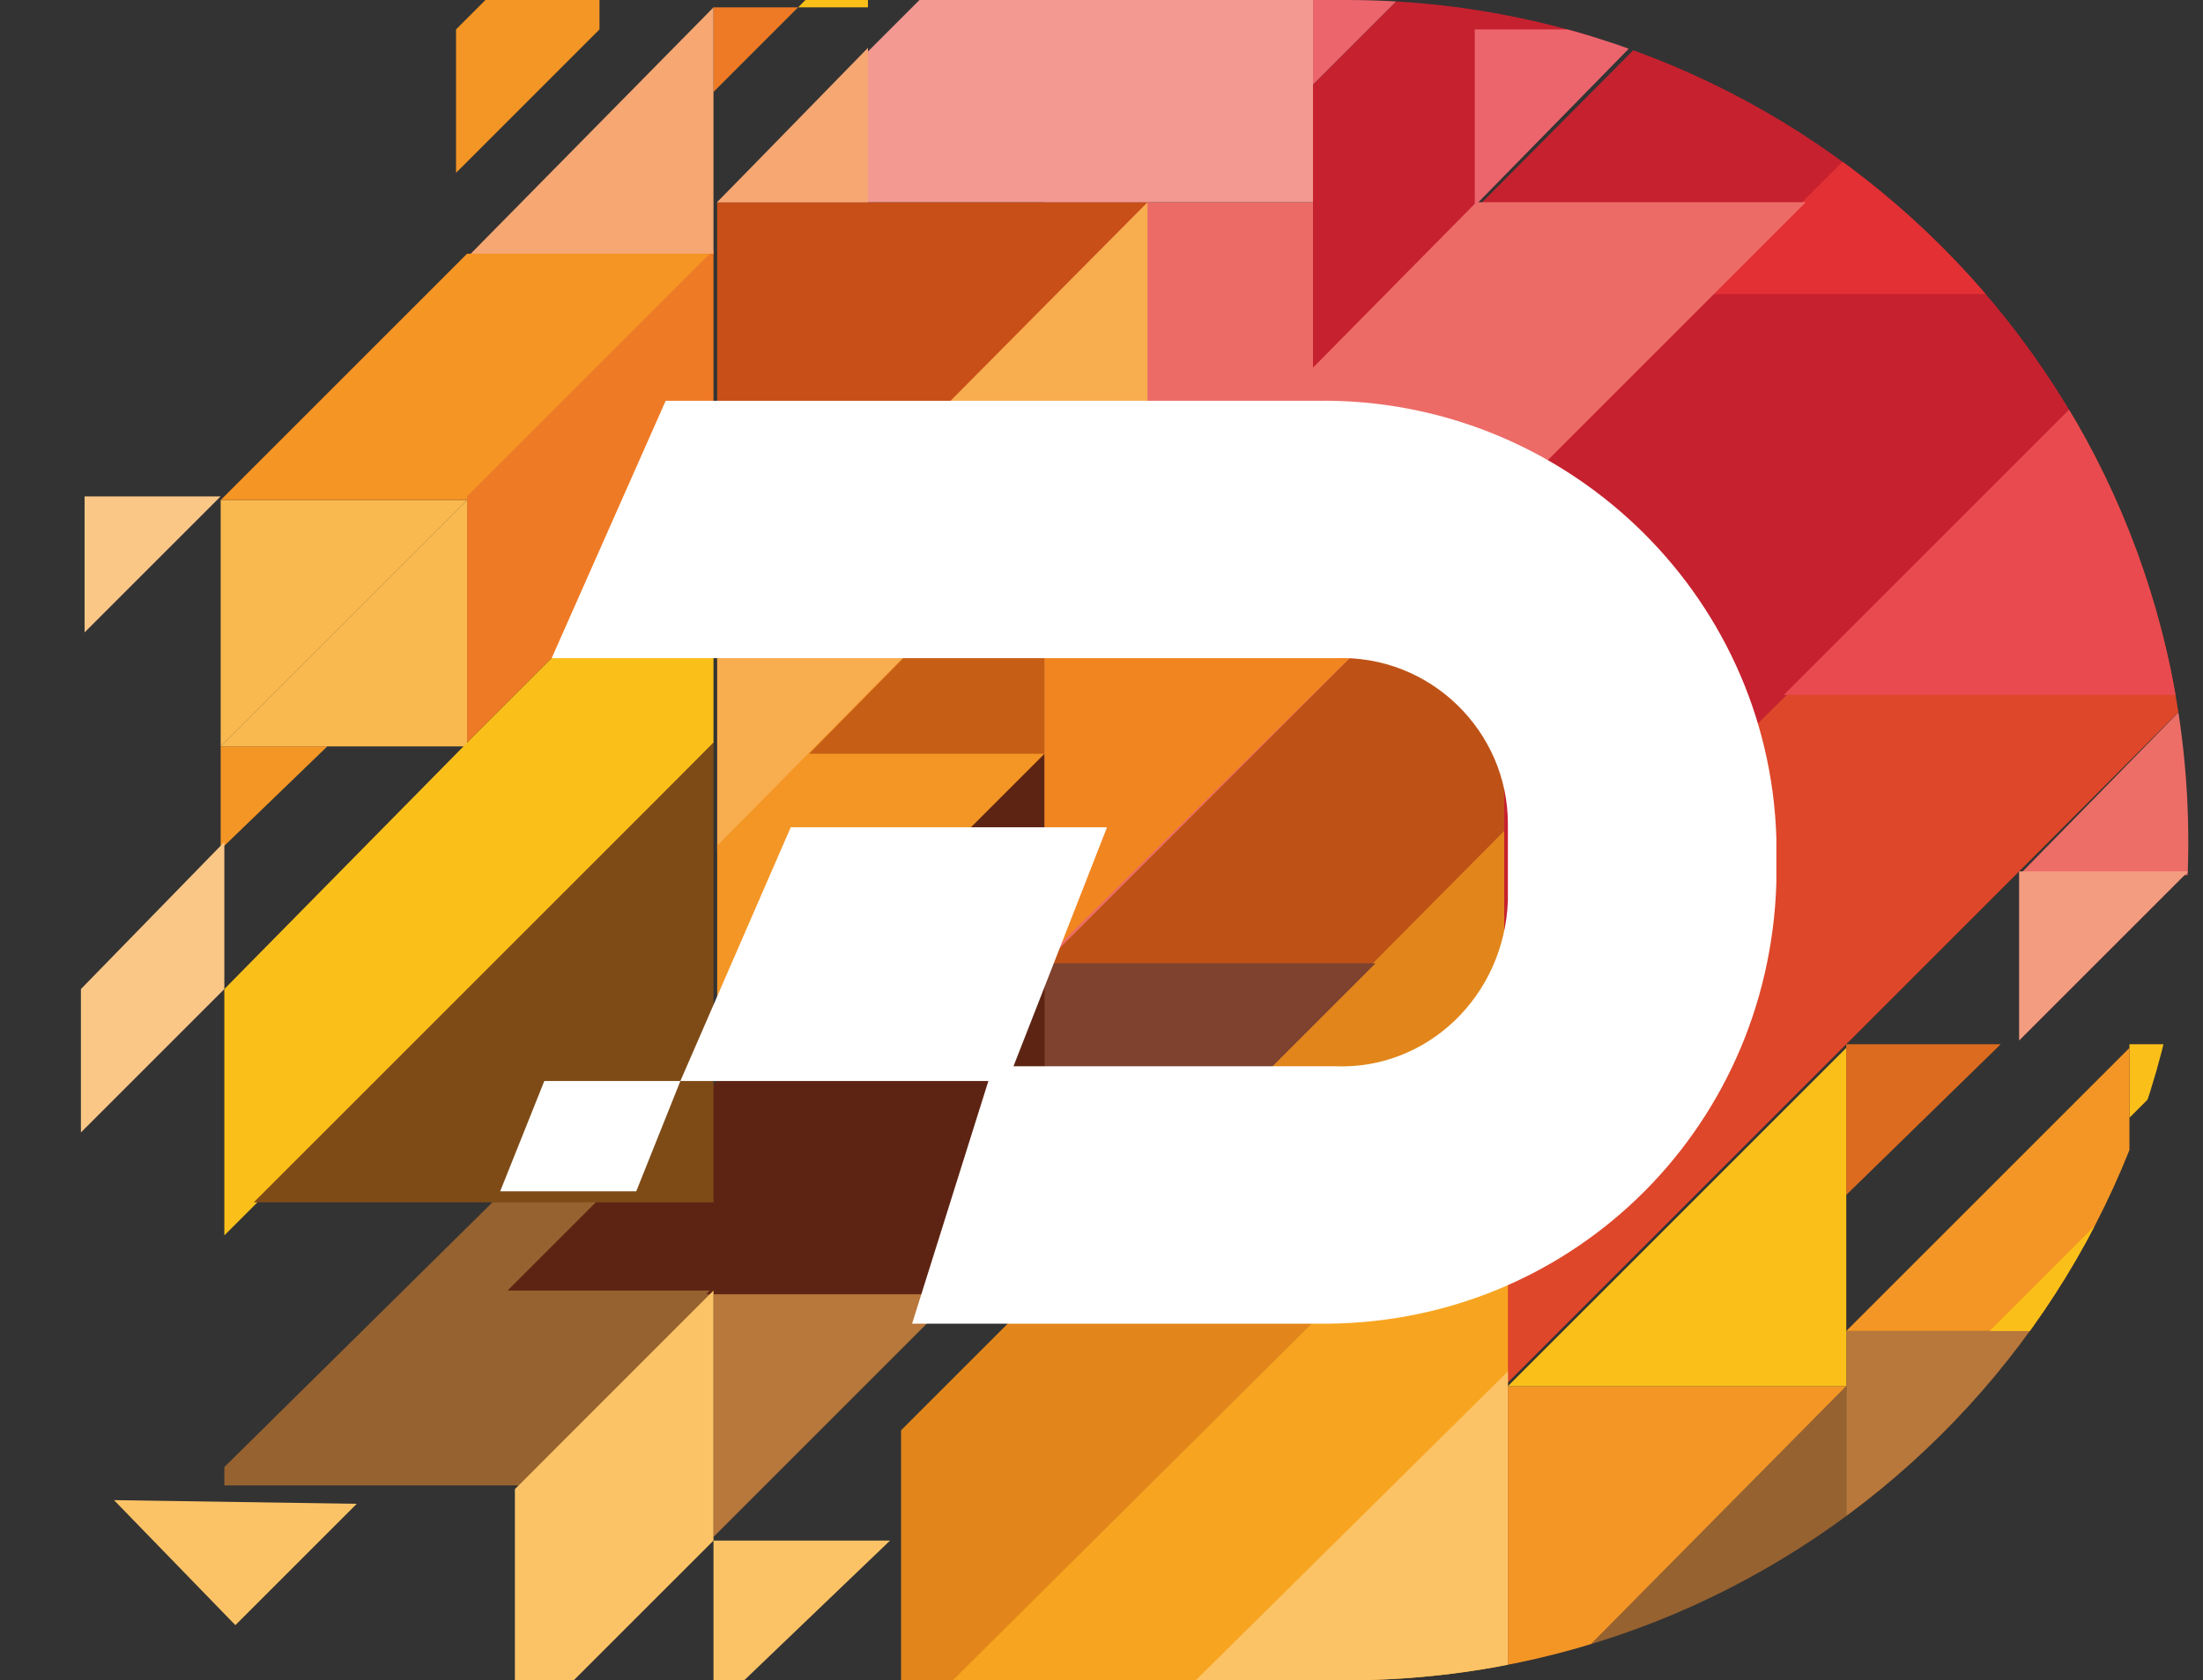
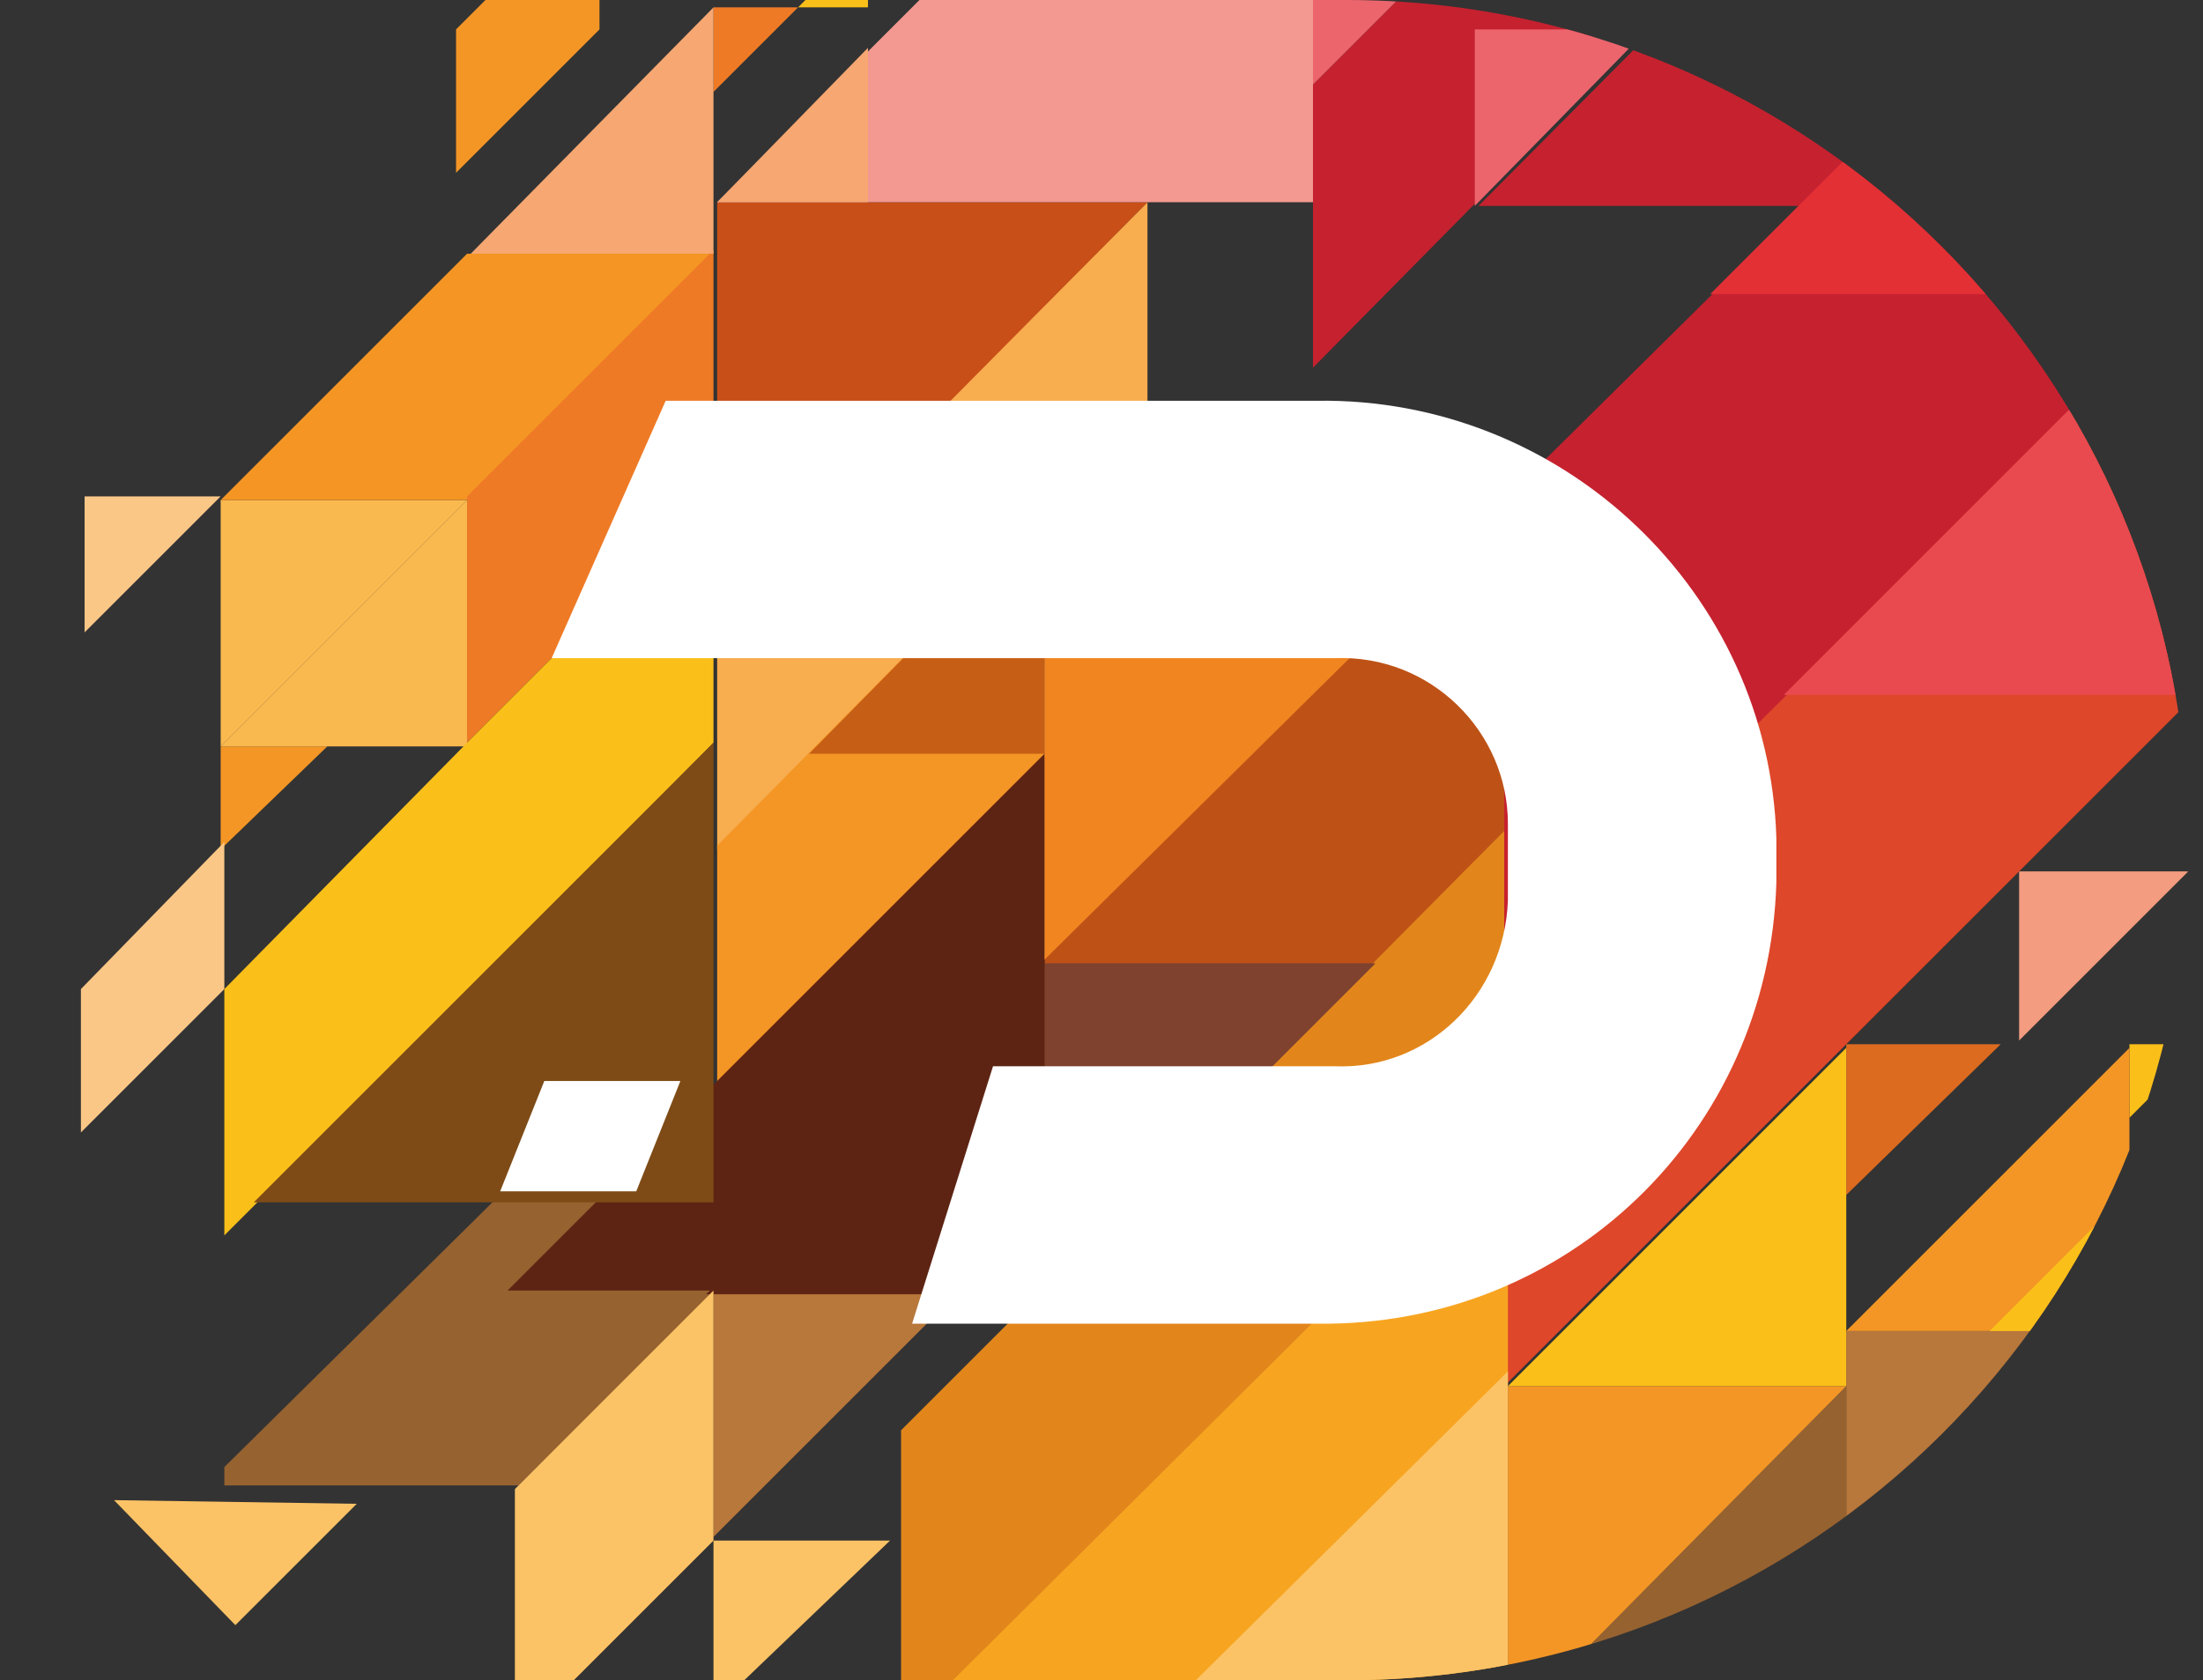
<svg xmlns="http://www.w3.org/2000/svg" xmlns:xlink="http://www.w3.org/1999/xlink" version="1.1" id="Layer_1" x="0px" y="0px" viewBox="0 0 59.9 45.7" style="enable-background:new 0 0 59.9 45.7;" xml:space="preserve">
  <rect x="0" y="0" width="59.9" height="45.7" fill="#333333" stroke="none" />
  <style type="text/css">
	.st0{clip-path:url(#SVGID_00000020374072668485611670000014172711220060928386_);}
	.st1{fill:#C6212F;}
	.st2{fill:#966230;}
	.st3{fill:#DE472A;}
	.st4{fill:#E33035;}
	.st5{fill:#B8773B;}
	.st6{fill:#FAC019;}
	.st7{fill:#E2861B;}
	.st8{fill:#BE5216;}
	.st9{fill:#F7A521;}
	.st10{fill:#ED6B67;}
	.st11{fill:#ED6E67;}
	.st12{fill:#7E422F;}
	.st13{fill:#EC656D;}
	.st14{fill:#F39A9F;}
	.st15{fill:#DC6B1F;}
	.st16{fill:#F8AD4F;}
	.st17{fill:#F49625;}
	.st18{fill:#C84F17;}
	.st19{fill:#5E2413;}
	.st20{fill:#FAB94F;}
	.st21{fill:#F49524;}
	.st22{fill:#EF7A25;}
	.st23{fill:#FBC787;}
	.st24{fill:#ED6E41;}
	.st25{fill:#C65F15;}
	.st26{fill:#F6A772;}
	.st27{fill:#F49C80;}
	.st28{fill:#E94A4F;}
	.st29{fill:#DC2129;}
	.st30{fill:#E73B29;}
	.st31{fill:#FCC366;}
	.st32{fill:#7E4B16;}
	.st33{fill:#F39991;}
	.st34{fill:#F18520;}
	.st35{fill:#FFFFFF;}
</style>
  <g id="Layer_2_00000103986793580751097620000010417085280798919604_">
    <g id="Layer_1-2">
      <g>
        <defs>
          <path id="SVGID_1_" d="M36.6,45.7H0V0h36.6c12.6,0,22.9,10.2,22.9,22.9l0,0C59.5,35.5,49.2,45.7,36.6,45.7z" />
        </defs>
        <clipPath id="SVGID_00000137832769910612356570000011289049184687592874_">
          <use xlink:href="#SVGID_1_" style="overflow:visible;" />
        </clipPath>
        <g style="clip-path:url(#SVGID_00000137832769910612356570000011289049184687592874_);">
          <polygon class="st1" points="40.9,13.6 40.9,26.6 59.5,8 59.5,-4.8     " />
          <polygon class="st1" points="57.5,-2.8 57.5,-11.8 40.2,5.6 49,5.6 49.1,5.6     " />
          <polygon class="st2" points="22.7,31.9 14.2,31.9 6.1,39.9 6.1,40.4 14.1,40.4     " />
          <polygon class="st3" points="50.3,17.2 50.3,17.2 40.9,26.5 40.9,37.7 59.5,19.1 59.5,8     " />
          <polygon class="st4" points="59.5,-5 46.5,8 59.5,8     " />
          <polygon class="st5" points="19.4,41.8 26.1,35.1 19.4,35.1     " />
          <polygon class="st6" points="27.1,20 24.6,20 27.1,22.4     " />
          <polygon class="st7" points="24.5,47.2 40.9,30.8 40.9,22.5 32.7,30.7 32.7,30.7 24.5,38.9     " />
          <polygon class="st8" points="28.4,26 28.4,35.2 40.9,22.6 40.9,13.4     " />
          <polygon class="st9" points="41,30.7 41,47.1 24.5,47.1     " />
-           <polygon class="st10" points="49.1,5.5 28.4,5.5 28.4,26.2     " />
-           <polygon class="st11" points="54.9,23.8 59.5,19.1 59.5,23.8     " />
          <polygon class="st1" points="35.7,2.3 35.7,10 43.3,2.3 43.3,-5.3     " />
          <polygon class="st12" points="37.4,26.2 28.4,26.2 28.4,35.2     " />
          <polygon class="st5" points="57.9,36.2 50.2,44 50.2,36.2     " />
          <polygon class="st6" points="59.9,28.4 57.9,28.4 57.9,30.4     " />
          <polygon class="st13" points="40.2,-2.2 35.6,-2.2 35.6,2.4     " />
          <polygon class="st14" points="64.2,18.9 59.5,18.9 59.5,23.7     " />
          <polygon class="st15" points="54.4,28.4 50.2,28.4 50.2,32.5     " />
          <polygon class="st16" points="31.2,5.5 19.5,17.2 19.5,23.1 25.3,17.2 25.3,17.2 31.2,11.4     " />
          <polygon class="st17" points="28.4,20.6 28.4,14 19.5,23 19.5,29.6     " />
          <polygon class="st18" points="19.5,17.3 19.5,5.5 31.2,5.5     " />
          <polygon class="st19" points="13.8,35.1 28.4,35.1 28.4,20.5     " />
          <polygon class="st20" points="12.7,13.6 6,20.3 6,13.6     " />
          <polygon class="st21" points="19.4,6.9 12.7,6.9 12.7,6.9 6,13.6 12.8,13.6 12.8,13.6     " />
          <polygon class="st22" points="19.4,13.5 19.4,6.8 12.7,13.5 12.7,20.2     " />
          <polygon class="st17" points="8.9,20.3 6,20.3 6,23.1     " />
          <polygon class="st23" points="6.1,26.9 6.1,22.9 2.2,26.9 2.2,30.8     " />
          <polygon class="st23" points="65.7,-0.3 65.7,-4.2 61.8,-0.3 61.8,3.6     " />
          <polygon class="st24" points="63.8,28.4 63.8,24.5 59.9,28.4 59.9,32.3     " />
          <polygon class="st14" points="66.2,12.3 66.2,5.6 59.5,12.3 59.5,18.9     " />
          <polygon class="st25" points="22,20.5 28.4,20.5 28.4,14     " />
          <polygon class="st20" points="6,20.3 12.7,13.6 12.7,20.3     " />
          <polygon class="st22" points="21.7,0.2 19.4,2.5 19.4,0.2     " />
          <polygon class="st26" points="12.8,6.9 19.4,0.2 19.4,6.9     " />
          <polygon class="st6" points="12.8,26.9 12.8,26.9 19.4,20.2 19.4,13.5 12.7,20.2 12.7,20.2 6.1,26.9 6.1,33.6     " />
          <polygon class="st27" points="54.9,28.3 54.9,23.7 59.5,23.7     " />
          <polygon class="st2" points="33.4,54.5 41,54.5 41,54.5 50.2,45.3 50.2,37.7 41,47     " />
          <polygon class="st28" points="48.5,18.9 59.5,18.9 59.5,7.9     " />
          <polygon class="st23" points="2.3,13.5 2.3,17.2 6,13.5 6,13.5     " />
          <polygon class="st6" points="59.5,7.9 62.3,7.9 62.3,5.1     " />
          <polygon class="st19" points="28.4,26 19.2,35.2 28.4,35.2     " />
          <polygon class="st13" points="40.1,5.6 44.8,0.8 40.1,0.8     " />
          <polygon class="st29" points="59.5,-5.1 52.9,1.5 59.5,1.5     " />
          <rect x="36.6" y="42.1" class="st30" width="0.6" height="0.6" />
          <polygon class="st17" points="41,47 50.2,37.7 41,37.7     " />
          <polygon class="st31" points="41,37.3 41,47.1 31.1,47.1     " />
          <polygon class="st32" points="19.4,20.2 6.9,32.7 19.4,32.7     " />
          <polygon class="st6" points="50.2,28.5 50.2,37.7 41,37.7     " />
          <polygon class="st17" points="57.9,28.5 50.2,36.2 57.9,36.2     " />
          <polygon class="st33" points="35.7,-10.7 19.5,5.5 35.7,5.5     " />
          <polygon class="st26" points="19.5,5.5 23.6,5.5 23.6,1.3     " />
          <polygon class="st22" points="52.1,-6.4 44.8,0.8 52.1,0.8     " />
          <polygon class="st6" points="57.8,36.2 54.1,36.2 57.8,32.5     " />
          <polygon class="st31" points="19.4,35.1 14,40.5 14,47.3 19.4,41.9     " />
          <polygon class="st31" points="19.4,41.9 24.2,41.9 19.4,46.5     " />
          <polygon class="st17" points="16.3,0.8 16.3,-3.1 12.4,0.8 12.4,4.7     " />
          <polygon class="st6" points="21.7,0.2 23.6,0.2 23.6,-1.7     " />
          <polygon class="st31" points="6.4,44.2 3.1,40.8 9.7,40.9     " />
          <polygon class="st34" points="37.2,17.4 28.4,17.4 28.4,26.1     " />
        </g>
      </g>
-       <polygon class="st35" points="18.5,29.4 27.4,29.4 30.1,22.5 21.5,22.5   " />
      <polygon class="st35" points="13.6,32.4 17.3,32.4 18.5,29.4 14.8,29.4   " />
      <path class="st35" d="M35.8,10.9H18.1l-3.1,7h21.3c2.6-0.1,4.7,2,4.7,4.5c0,0,0,0,0,0v2.1c-0.1,2.6-2.2,4.6-4.7,4.5c0,0,0,0,0,0    H27l-2.2,7h11c6.8,0.1,12.3-5.2,12.5-12c0,0,0,0,0,0v-1.2C48.1,16.1,42.5,10.8,35.8,10.9z" />
    </g>
  </g>
</svg>